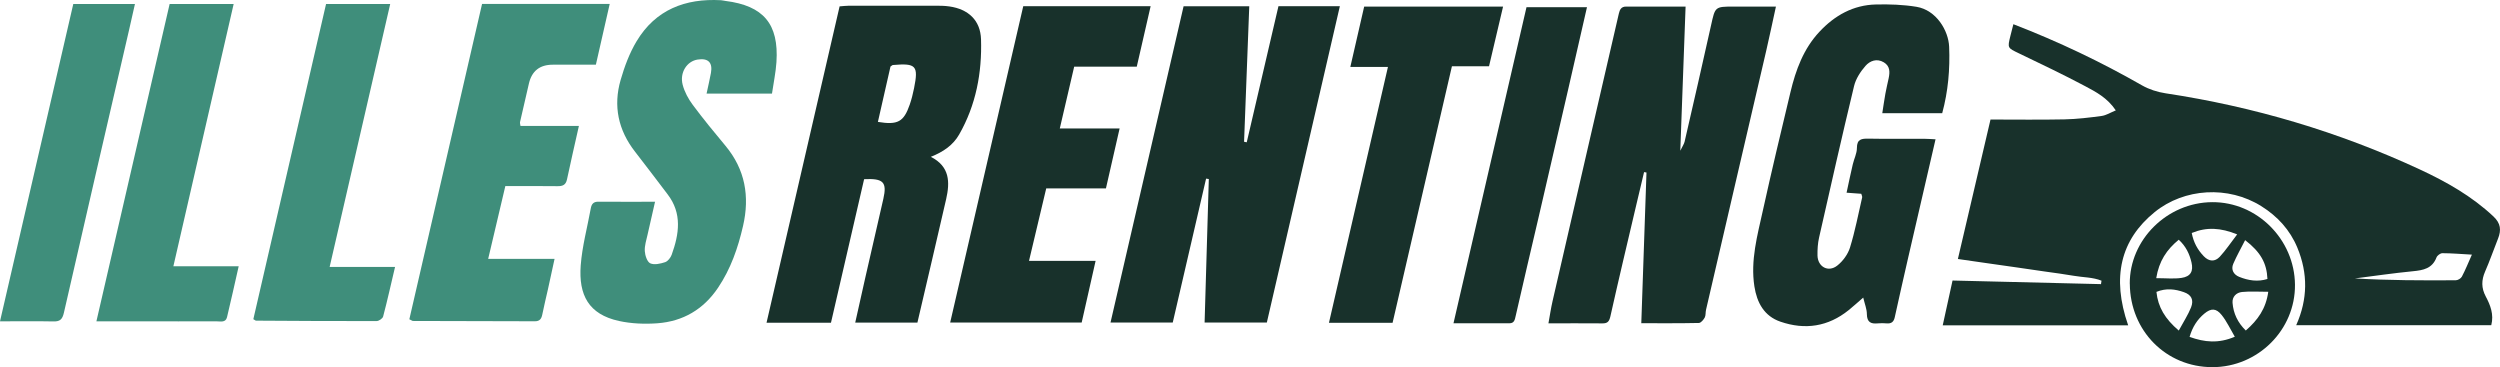
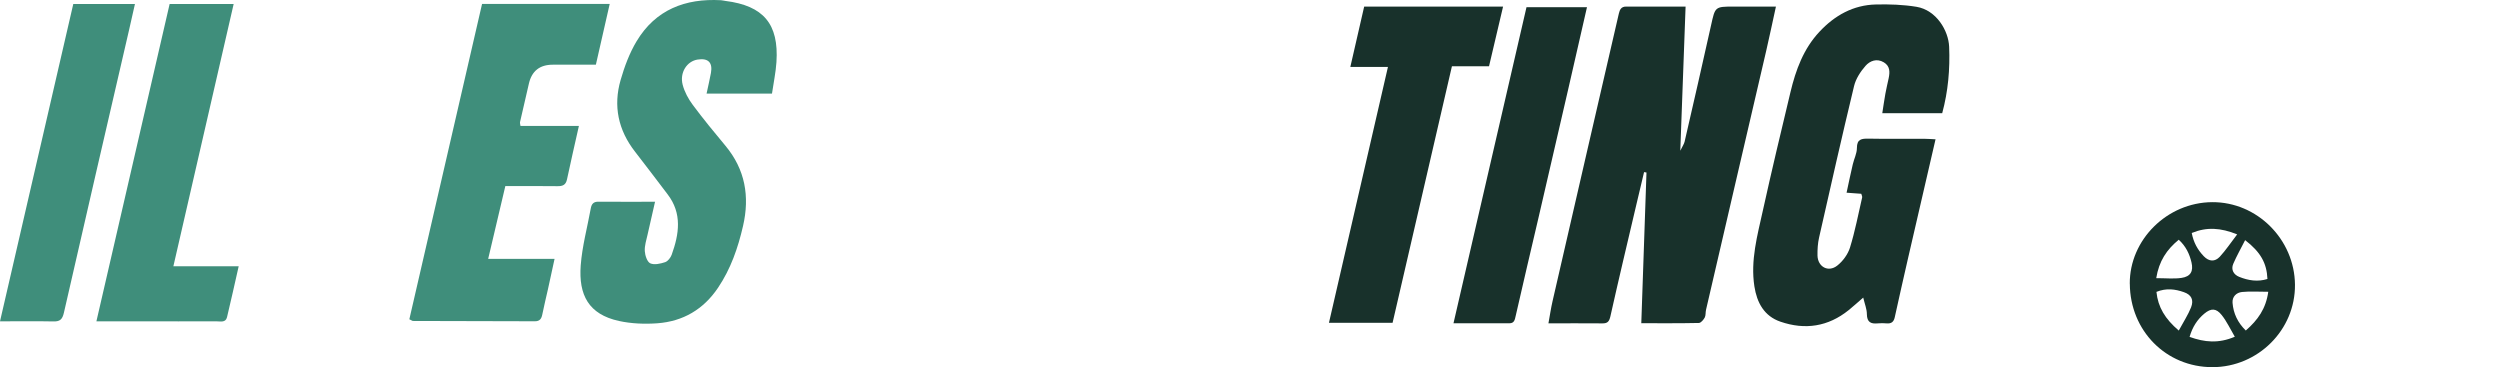
<svg xmlns="http://www.w3.org/2000/svg" id="Capa_2" data-name="Capa 2" viewBox="0 0 876.18 128.68">
  <defs>
    <style>
      .cls-1 {
        fill: #18312b;
      }

      .cls-1, .cls-2 {
        stroke-width: 0px;
      }

      .cls-2 {
        fill: #3f8e7b;
      }
    </style>
  </defs>
-   <path class="cls-1" d="m745.867,114.021h-64.997c1.171-5.295,2.251-10.265,3.44-15.704,17.397.414,34.722.846,52.03,1.261.054-.396.126-.792.18-1.207-3.062-1.243-6.483-1.135-9.707-1.711-3.278-.576-6.573-.991-9.869-1.459-3.422-.504-6.844-.991-10.265-1.495-3.296-.468-6.592-.936-9.869-1.405-3.404-.486-6.808-.973-10.626-1.531,3.872-16.533,7.672-32.759,11.436-48.878,8.915,0,17.415.126,25.898-.054,4.376-.09,8.753-.612,13.093-1.207,1.549-.216,3.008-1.153,4.917-1.945-2.99-4.43-6.952-6.465-10.734-8.483-7.618-4.052-15.434-7.762-23.214-11.508-3.998-1.927-4.052-1.819-2.99-6.105.324-1.333.684-2.647,1.045-4.106,15.902,6.141,30.742,13.237,45.078,21.431,2.467,1.405,5.367,2.341,8.194,2.773,30.994,4.683,60.746,13.507,89.165,26.69,9.293,4.322,18.208,9.347,25.79,16.461,2.611,2.449,2.809,4.827,1.621,7.816-1.531,3.836-2.864,7.726-4.52,11.508-1.315,3.026-1.351,5.781.234,8.753,1.603,3.026,2.9,6.249,1.927,10.049h-68.364c4.07-9.131,4.142-18.136.396-27.176-2.593-6.249-6.97-10.986-12.625-14.534-11.562-7.258-27.014-6.339-37.388,2.089-11.958,9.707-15.11,22.836-9.293,39.621l.018.054Zm120.448-24.781c-3.818-.216-7.078-.486-10.337-.504-.702,0-1.801.81-2.053,1.495-1.495,3.89-4.646,4.484-8.248,4.827-6.808.666-13.561,1.657-20.351,2.521,11.814.702,23.575.72,35.353.648.738,0,1.801-.63,2.143-1.279,1.225-2.323,2.197-4.755,3.512-7.708h-.018Z" />
-   <path class="cls-1" d="m414.815,2.199h23.016c-.612,15.974-1.207,31.733-1.819,47.491.306.054.612.126.937.18,3.692-15.848,7.384-31.715,11.112-47.689h21.521c-8.555,37.046-17.055,73.857-25.592,110.867h-21.81c.486-16.731.973-33.516,1.477-50.301-.324-.054-.63-.09-.955-.144-3.872,16.749-7.762,33.498-11.688,50.445h-21.81c8.555-37.064,17.055-73.803,25.61-110.849h0Z" />
  <path class="cls-1" d="m575.226,113.318c.612-17.938,1.207-35.407,1.819-52.858-.288-.054-.558-.09-.846-.144-.919,3.908-1.855,7.798-2.773,11.706-3.044,12.931-6.123,25.862-9.023,38.829-.414,1.819-.991,2.503-2.791,2.485-6.105-.054-12.21-.018-18.928-.018.522-2.845.882-5.349,1.459-7.834,4.106-17.956,8.248-35.893,12.391-53.831,3.602-15.632,7.222-31.247,10.824-46.879.324-1.369.81-2.485,2.575-2.467,6.772.036,13.525,0,20.819,0-.612,16.749-1.225,33.156-1.855,50.517.774-1.585,1.315-2.341,1.513-3.17,3.134-13.597,6.249-27.176,9.275-40.81,1.441-6.501,1.333-6.537,8.032-6.537h14.696c-1.189,5.421-2.251,10.518-3.422,15.578-3.476,15.002-6.988,29.986-10.464,44.97-3.548,15.236-7.078,30.472-10.608,45.708-.216.9-.054,1.945-.45,2.719-.432.792-1.333,1.891-2.053,1.909-6.61.144-13.237.09-20.135.09l-.054.036Z" />
-   <path class="cls-1" d="m321.561,113.066h-21.828c1.225-5.475,2.359-10.626,3.53-15.758,2.107-9.203,4.232-18.388,6.321-27.591,1.333-5.871.054-7.258-6.736-6.916-3.854,16.659-7.726,33.426-11.616,50.319h-22.584c8.573-37.118,17.073-73.929,25.61-110.885,1.297-.09,2.323-.234,3.35-.234h29.932c1.729,0,3.476,0,5.169.252,6.646.937,10.914,4.863,11.112,11.544.36,11.706-1.765,23.034-7.672,33.354-2.107,3.692-5.493,6.051-9.923,7.816,6.718,3.404,6.7,8.933,5.385,14.768-3.278,14.354-6.682,28.689-10.085,43.331h.036Zm-13.903-70.345c7.006,1.153,9.077,0,11.184-6.069.648-1.873,1.117-3.818,1.513-5.745,1.585-7.888.72-8.825-7.402-8.122-.234.018-.432.252-.864.54-1.423,6.249-2.882,12.679-4.412,19.414l-.018-.018Z" />
  <path class="cls-1" d="m678.367,48.754c-3.332,14.426-6.556,28.239-9.725,42.07-1.567,6.79-3.08,13.597-4.592,20.405-.342,1.549-1.171,2.251-2.791,2.107-1.063-.09-2.143-.108-3.188,0-2.413.234-3.746-.45-3.782-3.224,0-1.783-.756-3.566-1.279-5.817-1.837,1.585-3.422,3.044-5.097,4.394-7.204,5.799-15.29,7.024-23.917,4.052-5.727-1.963-8.248-6.682-9.131-12.373-1.405-9.131,1.045-17.848,2.972-26.582,3.062-13.867,6.357-27.681,9.671-41.494,1.855-7.762,4.556-15.182,10.157-21.161,5.349-5.727,11.85-9.383,19.811-9.563,4.719-.108,9.527.054,14.174.81,7.024,1.153,11.238,8.392,11.472,13.993.324,7.87-.342,15.56-2.431,23.304h-20.999c.36-2.341.684-4.592,1.081-6.826.324-1.819.774-3.62,1.153-5.421.45-2.161.522-4.25-1.693-5.583-2.485-1.495-4.899-.504-6.429,1.243-1.765,2.017-3.404,4.538-4.016,7.114-4.25,17.649-8.248,35.335-12.246,53.038-.468,2.053-.594,4.214-.558,6.321.09,3.962,3.782,5.997,6.916,3.53,1.963-1.531,3.728-3.944,4.466-6.303,1.783-5.763,2.918-11.724,4.268-17.595.072-.342-.162-.738-.306-1.279-1.567-.126-3.116-.234-5.151-.378.738-3.404,1.405-6.7,2.179-9.959.45-1.927,1.441-3.8,1.441-5.709,0-3.134,1.639-3.314,4.088-3.278,6.519.126,13.039.036,19.558.054,1.171,0,2.341.108,3.926.18v-.072Z" />
  <path class="cls-2" d="m229.568,70.743c-.955,4.196-1.801,7.798-2.593,11.4-.432,1.945-1.099,3.926-.991,5.853.09,1.513.81,3.764,1.909,4.286,1.405.648,3.566.144,5.205-.396.973-.324,1.927-1.567,2.305-2.593,2.611-7.258,3.746-14.462-1.441-21.215-3.8-4.953-7.528-9.977-11.382-14.894-5.907-7.564-7.708-16.047-5.061-25.177,1.351-4.683,3.098-9.401,5.601-13.561C229.748,3.406,240.14-.611,252.656.074c.522.036,1.045.18,1.585.252,13.327,1.675,18.748,8.05,17.884,21.413-.234,3.674-1.027,7.294-1.567,11.076h-22.926c.558-2.629,1.099-4.917,1.531-7.24.666-3.674-.955-5.277-4.664-4.701-3.746.576-6.357,4.556-5.241,8.843.648,2.485,1.981,4.953,3.53,7.024,3.638,4.899,7.528,9.635,11.454,14.336,6.934,8.32,8.555,17.775,6.177,28.095-1.765,7.69-4.304,15.056-8.771,21.684-5.097,7.582-12.265,11.778-21.251,12.445-4.466.324-9.131.144-13.471-.81-10.626-2.323-14.174-9.095-13.399-19.486.504-6.718,2.323-13.327,3.53-19.991.27-1.495.936-2.341,2.647-2.323,6.375.054,12.733.018,19.919.018l-.054.036Z" />
-   <path class="cls-1" d="m376.472,23.36c-1.711,7.348-3.314,14.264-5.043,21.666h20.963c-1.657,7.276-3.206,14.029-4.791,20.999h-20.927c-1.999,8.392-3.944,16.605-6.033,25.394h23.34c-1.693,7.528-3.26,14.462-4.881,21.612h-46.087c8.555-37.064,17.091-73.965,25.61-110.867h44.646c-1.639,7.186-3.224,14.084-4.863,21.197h-21.936Z" />
  <path class="cls-2" d="m202.878,44.179c-1.531,6.808-2.9,12.751-4.16,18.694-.432,2.035-1.603,2.413-3.44,2.377-5.853-.072-11.688-.036-18.172-.036-1.963,8.32-3.908,16.605-6.015,25.52h23.268c-.846,3.908-1.567,7.258-2.305,10.59-.666,2.99-1.405,5.943-1.999,8.933-.306,1.513-.936,2.359-2.611,2.341-14.228-.054-28.455-.054-42.701-.108-.234,0-.468-.216-1.279-.594,8.464-36.686,16.947-73.497,25.484-110.507h44.736c-1.639,7.186-3.188,13.993-4.845,21.287h-15.11c-4.55,0-7.336,2.197-8.356,6.592-1.045,4.52-2.089,9.059-3.134,13.597-.054.234.072.504.18,1.279h20.459v.036Z" />
  <path class="cls-1" d="m465.764,113.12c6.916-30.022,13.741-59.612,20.675-89.67h-13.183c1.693-7.402,3.278-14.3,4.845-21.125h48.68c-1.675,7.15-3.26,13.849-4.917,20.891h-13.003c-6.97,30.13-13.867,59.972-20.801,89.922h-22.314l.018-.018Z" />
  <path class="cls-2" d="m59.468,1.407h22.422c-7.042,30.67-14.011,60.98-21.125,91.903h22.89c-1.441,6.339-2.701,12.102-4.088,17.848-.486,1.999-2.287,1.459-3.674,1.459-8.915.036-17.829,0-26.744,0h-15.362C42.413,75.21,50.913,38.416,59.45,1.407h.018Z" />
-   <path class="cls-2" d="m136.747,1.443c-7.114,30.868-14.102,61.215-21.215,92.101h22.926c-1.459,6.159-2.701,11.796-4.178,17.379-.18.702-1.495,1.603-2.287,1.603-14.102.036-28.203-.054-42.305-.144-.108,0-.234-.126-.9-.522,8.446-36.613,16.947-73.425,25.484-110.453h22.458l.018.036Z" />
  <path class="cls-2" d="m0,112.616C8.681,75.012,17.163,38.29,25.682,1.407h21.612c-.738,3.278-1.387,6.213-2.071,9.149-7.636,33.012-15.29,66.005-22.818,99.017-.522,2.251-1.279,3.134-3.62,3.08-6.087-.126-12.156-.036-18.784-.036Z" />
  <path class="cls-1" d="m509.401,113.318c8.609-37.244,17.091-73.965,25.592-110.795h21.197c-2.251,9.833-4.412,19.414-6.628,28.977-3.458,14.984-6.916,29.95-10.392,44.934-2.647,11.4-5.367,22.782-7.942,34.182-.324,1.423-.486,2.683-2.233,2.683-6.357.018-12.697,0-19.576,0l-.018.018Z" />
  <path class="cls-1" d="m746.425,99.469c-.108-15.434,13.075-28.509,28.869-28.617,15.722-.108,28.887,13.021,29.031,28.941.144,15.794-12.949,28.869-28.923,28.887-16.227,0-28.851-12.715-28.959-29.212h-.018Zm48.536,2.791c-3.458,0-6.357-.216-9.185.072-1.981.198-3.494,1.639-3.332,3.8.288,3.746,1.837,6.97,4.646,9.707,4.214-3.692,7.06-7.636,7.87-13.579h0Zm-31.355,13.579c1.657-3.08,3.26-5.493,4.304-8.122,1.027-2.647.09-4.43-2.539-5.331-3.026-1.063-6.159-1.495-9.599-.09.54,5.331,3.008,9.455,7.834,13.561v-.018Zm-7.906-18.352c3.386,0,6.177.306,8.861-.09,3.188-.468,4.232-2.341,3.494-5.439-.702-2.99-1.981-5.673-4.466-7.942-4.196,3.458-6.916,7.438-7.888,13.471h0Zm12.445-15.83c.63,3.332,2.071,5.907,4.232,8.158,1.837,1.909,3.89,1.981,5.583.18,2.107-2.269,3.836-4.899,6.105-7.852-5.799-2.341-10.68-2.647-15.92-.486h0Zm18.712,2.503c-1.513,2.99-2.99,5.583-4.16,8.302-.882,2.053.144,3.782,2.053,4.556,3.188,1.297,6.537,1.837,9.923.756-.234-5.529-2.359-9.401-7.816-13.615h0Zm-3.62,33.858c-1.621-2.755-2.828-5.385-4.574-7.582-1.963-2.467-3.746-2.485-6.123-.504-2.449,2.053-4.142,4.646-5.151,8.14,5.259,1.891,10.139,2.377,15.848-.054Z" />
</svg>